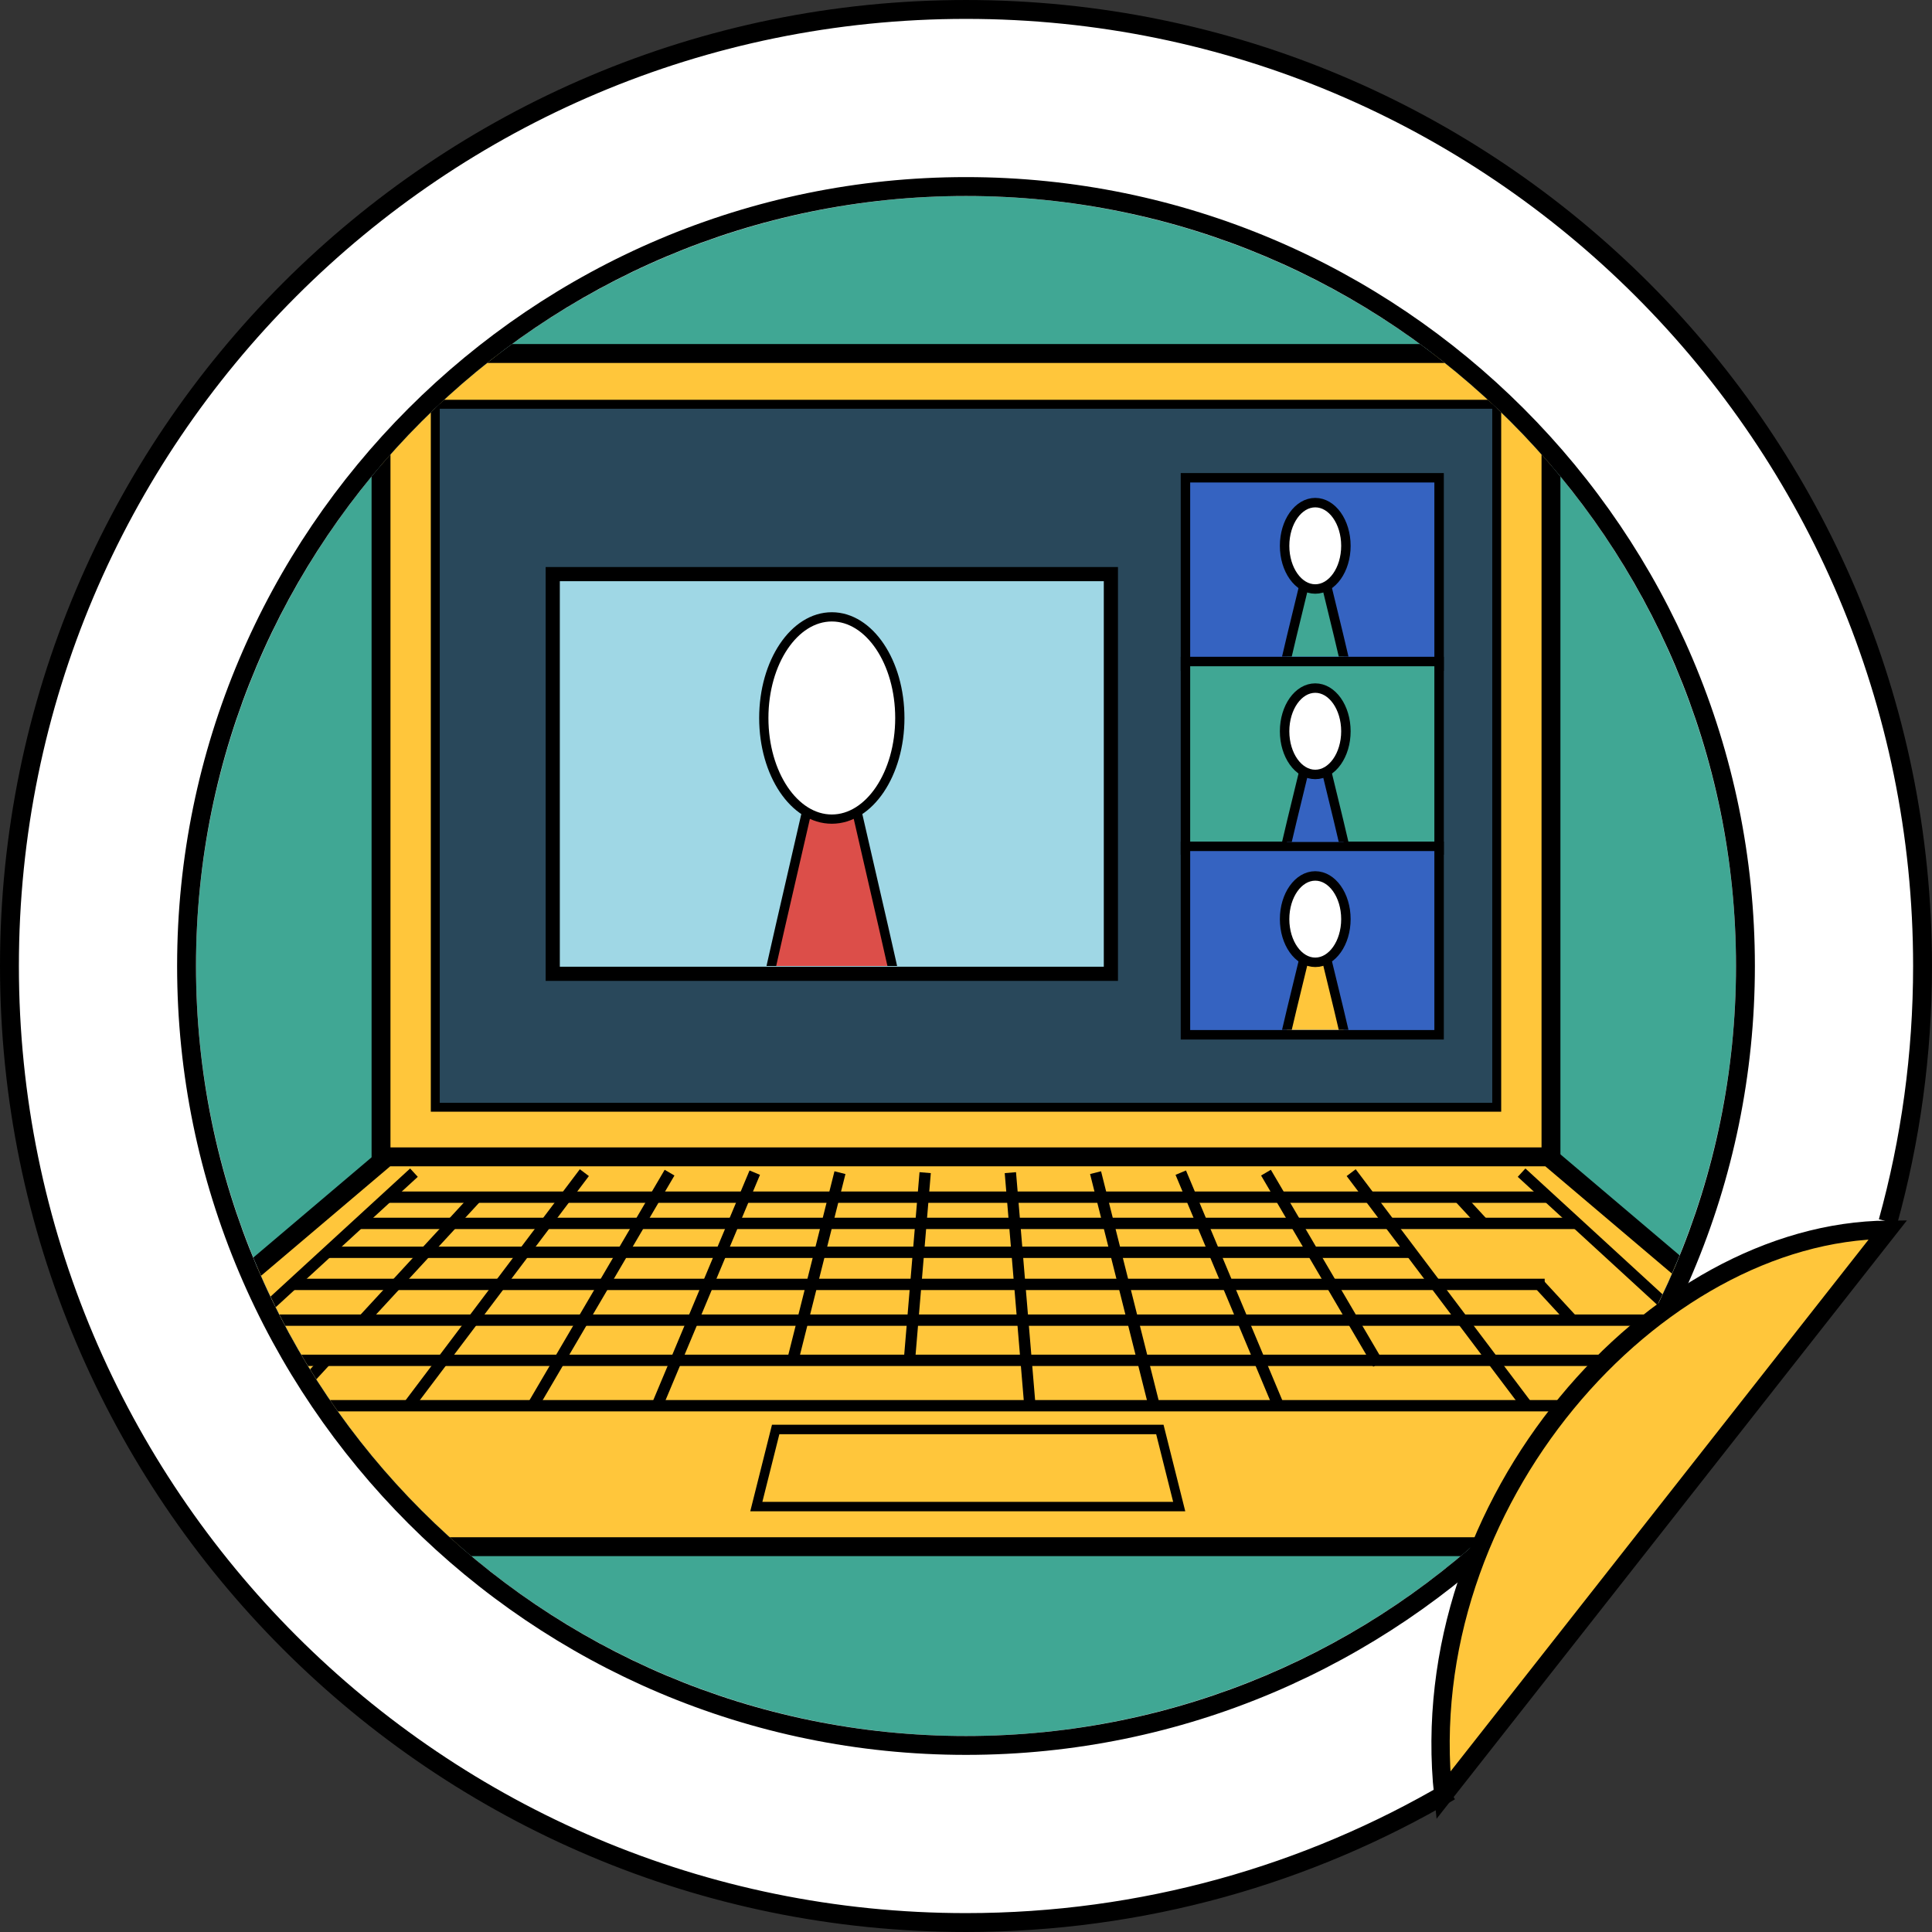
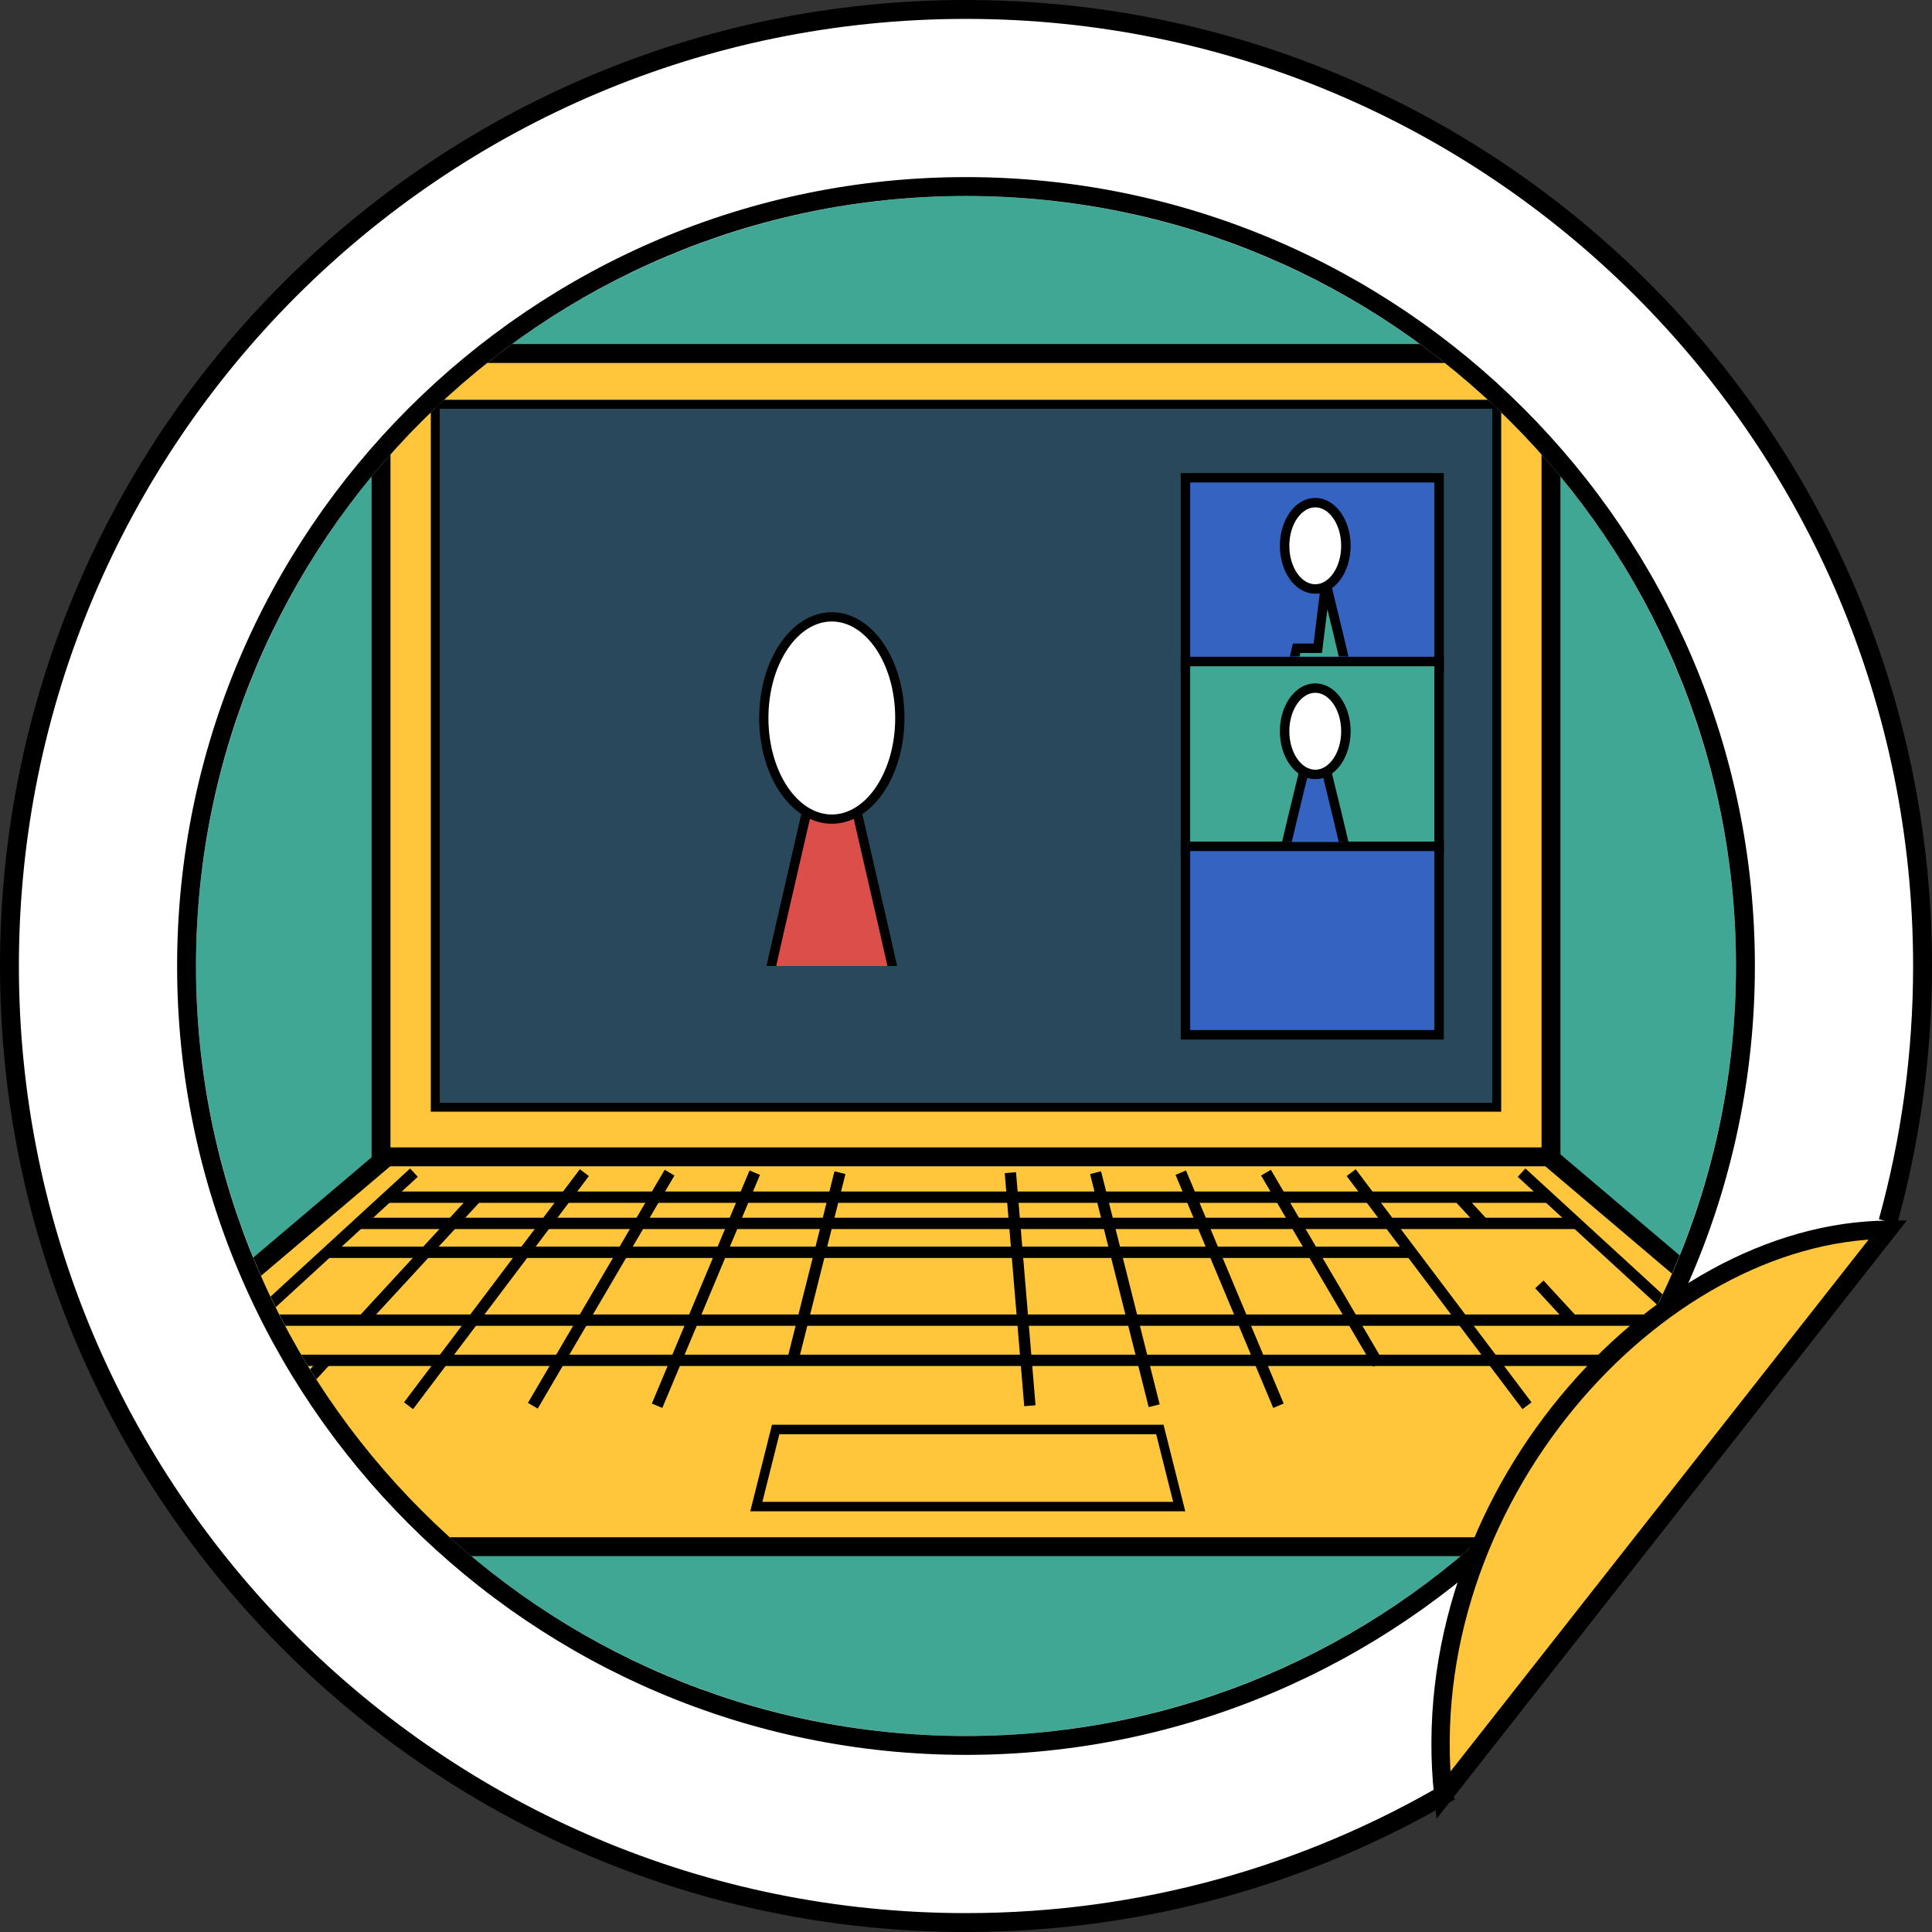
<svg xmlns="http://www.w3.org/2000/svg" id="_レイヤー_2" width="192.816" height="192.816" viewBox="0 0 192.816 192.816">
  <rect x="0" y="0" width="192.816" height="192.816" fill="#333333" stroke="none" />
  <defs>
    <clipPath id="clippath">
      <circle cx="96.408" cy="96.408" r="76.847" style="fill:none; stroke-width:0px;" />
    </clipPath>
    <clipPath id="clippath-1">
      <rect x="55.164" y="56.517" width="55.704" height="39.891" style="fill:none; stroke-width:0px;" />
    </clipPath>
    <clipPath id="clippath-2">
      <rect x="118.31" y="47.701" width="25.313" height="17.821" style="fill:none; stroke-width:0px;" />
    </clipPath>
    <clipPath id="clippath-3">
      <rect x="118.31" y="66.21" width="25.313" height="17.821" style="fill:none; stroke-width:0px;" />
    </clipPath>
    <clipPath id="clippath-4">
-       <rect x="118.31" y="84.958" width="25.313" height="17.821" style="fill:none; stroke-width:0px;" />
-     </clipPath>
+       </clipPath>
  </defs>
  <g id="_レイヤー_4">
    <path d="M144.729,178.759c-14.174,8.335-30.689,13.114-48.321,13.114C43.684,191.874.943,149.132.943,96.408S43.684.943,96.408.943s95.465,42.741,95.465,95.465c0,8.841-1.202,17.4-3.451,25.525" style="fill:#fff; stroke:#000; stroke-miterlimit:10; stroke-width:1.885px;" />
    <g style="clip-path:url(#clippath);">
      <circle cx="99.547" cy="99.224" r="90.048" style="fill:#40a794; stroke:#000; stroke-miterlimit:10; stroke-width:1.885px;" />
      <rect x="38.027" y="35.279" width="116.763" height="80.293" style="fill:#ffc63b; stroke:#000; stroke-miterlimit:10; stroke-width:1.885px;" />
      <rect x="43.441" y="40.347" width="105.934" height="70.157" style="fill:#29485b; stroke:#000; stroke-miterlimit:10; stroke-width:.892px;" />
      <polygon points="200.468 154.361 -7.3 154.361 38.596 115.457 154.572 115.457 200.468 154.361" style="fill:#ffc63b; stroke:#000; stroke-miterlimit:10; stroke-width:1.885px;" />
-       <line x1="92.333" y1="117.032" x2="90.733" y2="136.111" style="fill:none; stroke:#000; stroke-miterlimit:10; stroke-width:1.131px;" />
      <line x1="83.829" y1="117.032" x2="79.032" y2="136.111" style="fill:none; stroke:#000; stroke-miterlimit:10; stroke-width:1.131px;" />
      <line x1="75.326" y1="117.032" x2="65.578" y2="140.294" style="fill:none; stroke:#000; stroke-miterlimit:10; stroke-width:1.131px;" />
      <line x1="66.823" y1="117.032" x2="53.176" y2="140.294" style="fill:none; stroke:#000; stroke-miterlimit:10; stroke-width:1.131px;" />
      <line x1="58.32" y1="117.032" x2="40.773" y2="140.294" style="fill:none; stroke:#000; stroke-miterlimit:10; stroke-width:1.131px;" />
      <line x1="47.561" y1="119.479" x2="36.244" y2="131.754" style="fill:none; stroke:#000; stroke-miterlimit:10; stroke-width:1.131px;" />
      <line x1="32.548" y1="135.762" x2="28.371" y2="140.294" style="fill:none; stroke:#000; stroke-miterlimit:10; stroke-width:1.131px;" />
      <line x1="41.313" y1="117.032" x2="15.968" y2="140.294" style="fill:none; stroke:#000; stroke-miterlimit:10; stroke-width:1.131px;" />
      <line x1="151.856" y1="117.032" x2="177.2" y2="140.294" style="fill:none; stroke:#000; stroke-miterlimit:10; stroke-width:1.131px;" />
      <line x1="145.608" y1="119.479" x2="148.02" y2="122.095" style="fill:none; stroke:#000; stroke-miterlimit:10; stroke-width:1.131px;" />
      <line x1="153.632" y1="128.183" x2="156.924" y2="131.754" style="fill:none; stroke:#000; stroke-miterlimit:10; stroke-width:1.131px;" />
      <line x1="134.849" y1="117.032" x2="152.395" y2="140.294" style="fill:none; stroke:#000; stroke-miterlimit:10; stroke-width:1.131px;" />
      <line x1="126.346" y1="117.032" x2="137.539" y2="136.111" style="fill:none; stroke:#000; stroke-miterlimit:10; stroke-width:1.131px;" />
      <line x1="117.842" y1="117.032" x2="127.59" y2="140.294" style="fill:none; stroke:#000; stroke-miterlimit:10; stroke-width:1.131px;" />
      <line x1="109.339" y1="117.032" x2="115.188" y2="140.294" style="fill:none; stroke:#000; stroke-miterlimit:10; stroke-width:1.131px;" />
      <line x1="100.836" y1="117.032" x2="102.785" y2="140.294" style="fill:none; stroke:#000; stroke-miterlimit:10; stroke-width:1.131px;" />
      <line x1="38.647" y1="119.479" x2="154.521" y2="119.479" style="fill:none; stroke:#000; stroke-miterlimit:10; stroke-width:1.131px;" />
      <line x1="35.797" y1="122.095" x2="157.371" y2="122.095" style="fill:none; stroke:#000; stroke-miterlimit:10; stroke-width:1.131px;" />
      <line x1="32.652" y1="124.981" x2="140.845" y2="124.981" style="fill:none; stroke:#000; stroke-miterlimit:10; stroke-width:1.131px;" />
-       <line x1="29.164" y1="128.183" x2="154.162" y2="128.183" style="fill:none; stroke:#000; stroke-miterlimit:10; stroke-width:1.131px;" />
      <line x1="25.273" y1="131.754" x2="167.895" y2="131.754" style="fill:none; stroke:#000; stroke-miterlimit:10; stroke-width:1.131px;" />
      <line x1="20.905" y1="135.762" x2="172.263" y2="135.762" style="fill:none; stroke:#000; stroke-miterlimit:10; stroke-width:1.131px;" />
-       <line x1="15.968" y1="140.294" x2="177.2" y2="140.294" style="fill:none; stroke:#000; stroke-miterlimit:10; stroke-width:1.131px;" />
      <polygon points="117.687 150.359 75.481 150.359 77.413 142.663 115.755 142.663 117.687 150.359" style="fill:#ffc63b; stroke:#000; stroke-miterlimit:10; stroke-width:.943px;" />
-       <rect x="55.164" y="57.296" width="55.704" height="39.891" style="fill:#9fd7e5; stroke:#000; stroke-miterlimit:10; stroke-width:1.414px;" />
      <g style="clip-path:url(#clippath-1);">
        <path d="M85.359,80.301c1.239,5.467,4.482,19.138,5.393,24.185.911,5.047,1.78,11.012,1.78,15.295s0,16.37,0,18.817c0,2.447-6.153,2.753-9.516,2.753-3.363,0-9.516-.306-9.516-2.753v-18.817c0-4.283.868-10.247,1.78-15.295.911-5.047,4.154-18.718,5.393-24.185h4.687Z" style="fill:#dc4e49; stroke:#000; stroke-miterlimit:10; stroke-width:.943px;" />
        <ellipse cx="83.016" cy="71.656" rx="6.788" ry="10.093" style="fill:#fff; stroke:#000; stroke-miterlimit:10; stroke-width:.923px;" />
      </g>
      <rect x="118.31" y="47.683" width="25.313" height="18.809" style="fill:#3563c1; stroke:#000; stroke-miterlimit:10; stroke-width:.943px;" />
      <rect x="118.31" y="66.021" width="25.313" height="18.809" style="fill:#40a794; stroke:#000; stroke-miterlimit:10; stroke-width:.943px;" />
      <rect x="118.31" y="84.464" width="25.313" height="18.809" style="fill:#3563c1; stroke:#000; stroke-miterlimit:10; stroke-width:.943px;" />
      <g style="clip-path:url(#clippath-2);">
-         <path d="M132.32,58.164c.559,2.334,2.02,8.172,2.431,10.327s.802,4.702.802,6.531c0,1.829,0,6.99,0,8.035s-2.773,1.176-4.289,1.176c-1.516,0-4.289-.131-4.289-1.176v-8.035c0-1.829.391-4.376.802-6.531s1.872-7.993,2.431-10.327h2.112Z" style="fill:#40a794; stroke:#000; stroke-miterlimit:10; stroke-width:.943px;" />
+         <path d="M132.32,58.164c.559,2.334,2.02,8.172,2.431,10.327s.802,4.702.802,6.531c0,1.829,0,6.99,0,8.035s-2.773,1.176-4.289,1.176c-1.516,0-4.289-.131-4.289-1.176v-8.035s1.872-7.993,2.431-10.327h2.112Z" style="fill:#40a794; stroke:#000; stroke-miterlimit:10; stroke-width:.943px;" />
        <ellipse cx="131.264" cy="54.473" rx="3.059" ry="4.31" style="fill:#fff; stroke:#000; stroke-miterlimit:10; stroke-width:.943px;" />
      </g>
      <g style="clip-path:url(#clippath-3);">
        <path d="M132.32,76.673c.559,2.334,2.02,8.172,2.431,10.327s.802,4.702.802,6.531c0,1.829,0,6.99,0,8.035s-2.773,1.176-4.289,1.176c-1.516,0-4.289-.131-4.289-1.176v-8.035c0-1.829.391-4.376.802-6.531s1.872-7.993,2.431-10.327h2.112Z" style="fill:#3563c1; stroke:#000; stroke-miterlimit:10; stroke-width:.943px;" />
        <ellipse cx="131.264" cy="72.981" rx="3.059" ry="4.31" style="fill:#fff; stroke:#000; stroke-miterlimit:10; stroke-width:.943px;" />
      </g>
      <g style="clip-path:url(#clippath-4);">
        <path d="M132.32,95.421c.559,2.334,2.02,8.172,2.431,10.327s.802,4.702.802,6.531c0,1.829,0,6.99,0,8.035s-2.773,1.176-4.289,1.176c-1.516,0-4.289-.131-4.289-1.176v-8.035c0-1.829.391-4.376.802-6.531s1.872-7.993,2.431-10.327h2.112Z" style="fill:#ffc63b; stroke:#000; stroke-miterlimit:10; stroke-width:.943px;" />
        <ellipse cx="131.264" cy="91.73" rx="3.059" ry="4.31" style="fill:#fff; stroke:#000; stroke-miterlimit:10; stroke-width:.943px;" />
      </g>
    </g>
    <path d="M96.408,19.561c42.441,0,76.847,34.406,76.847,76.847,0,42.442-34.406,76.847-76.847,76.847S19.561,138.85,19.561,96.408c0-42.441,34.406-76.847,76.847-76.847M96.408,17.675c-43.413,0-78.732,35.319-78.732,78.732s35.319,78.732,78.732,78.732,78.732-35.319,78.732-78.732S139.821,17.675,96.408,17.675h0Z" style="fill:#000; stroke-width:0px;" />
    <path d="M188.423,122.727l-44.381,56.459c-3.122-29.291,21.144-56.301,44.381-56.459Z" style="fill:#ffc63b; stroke:#000; stroke-miterlimit:10; stroke-width:1.826px;" />
  </g>
</svg>